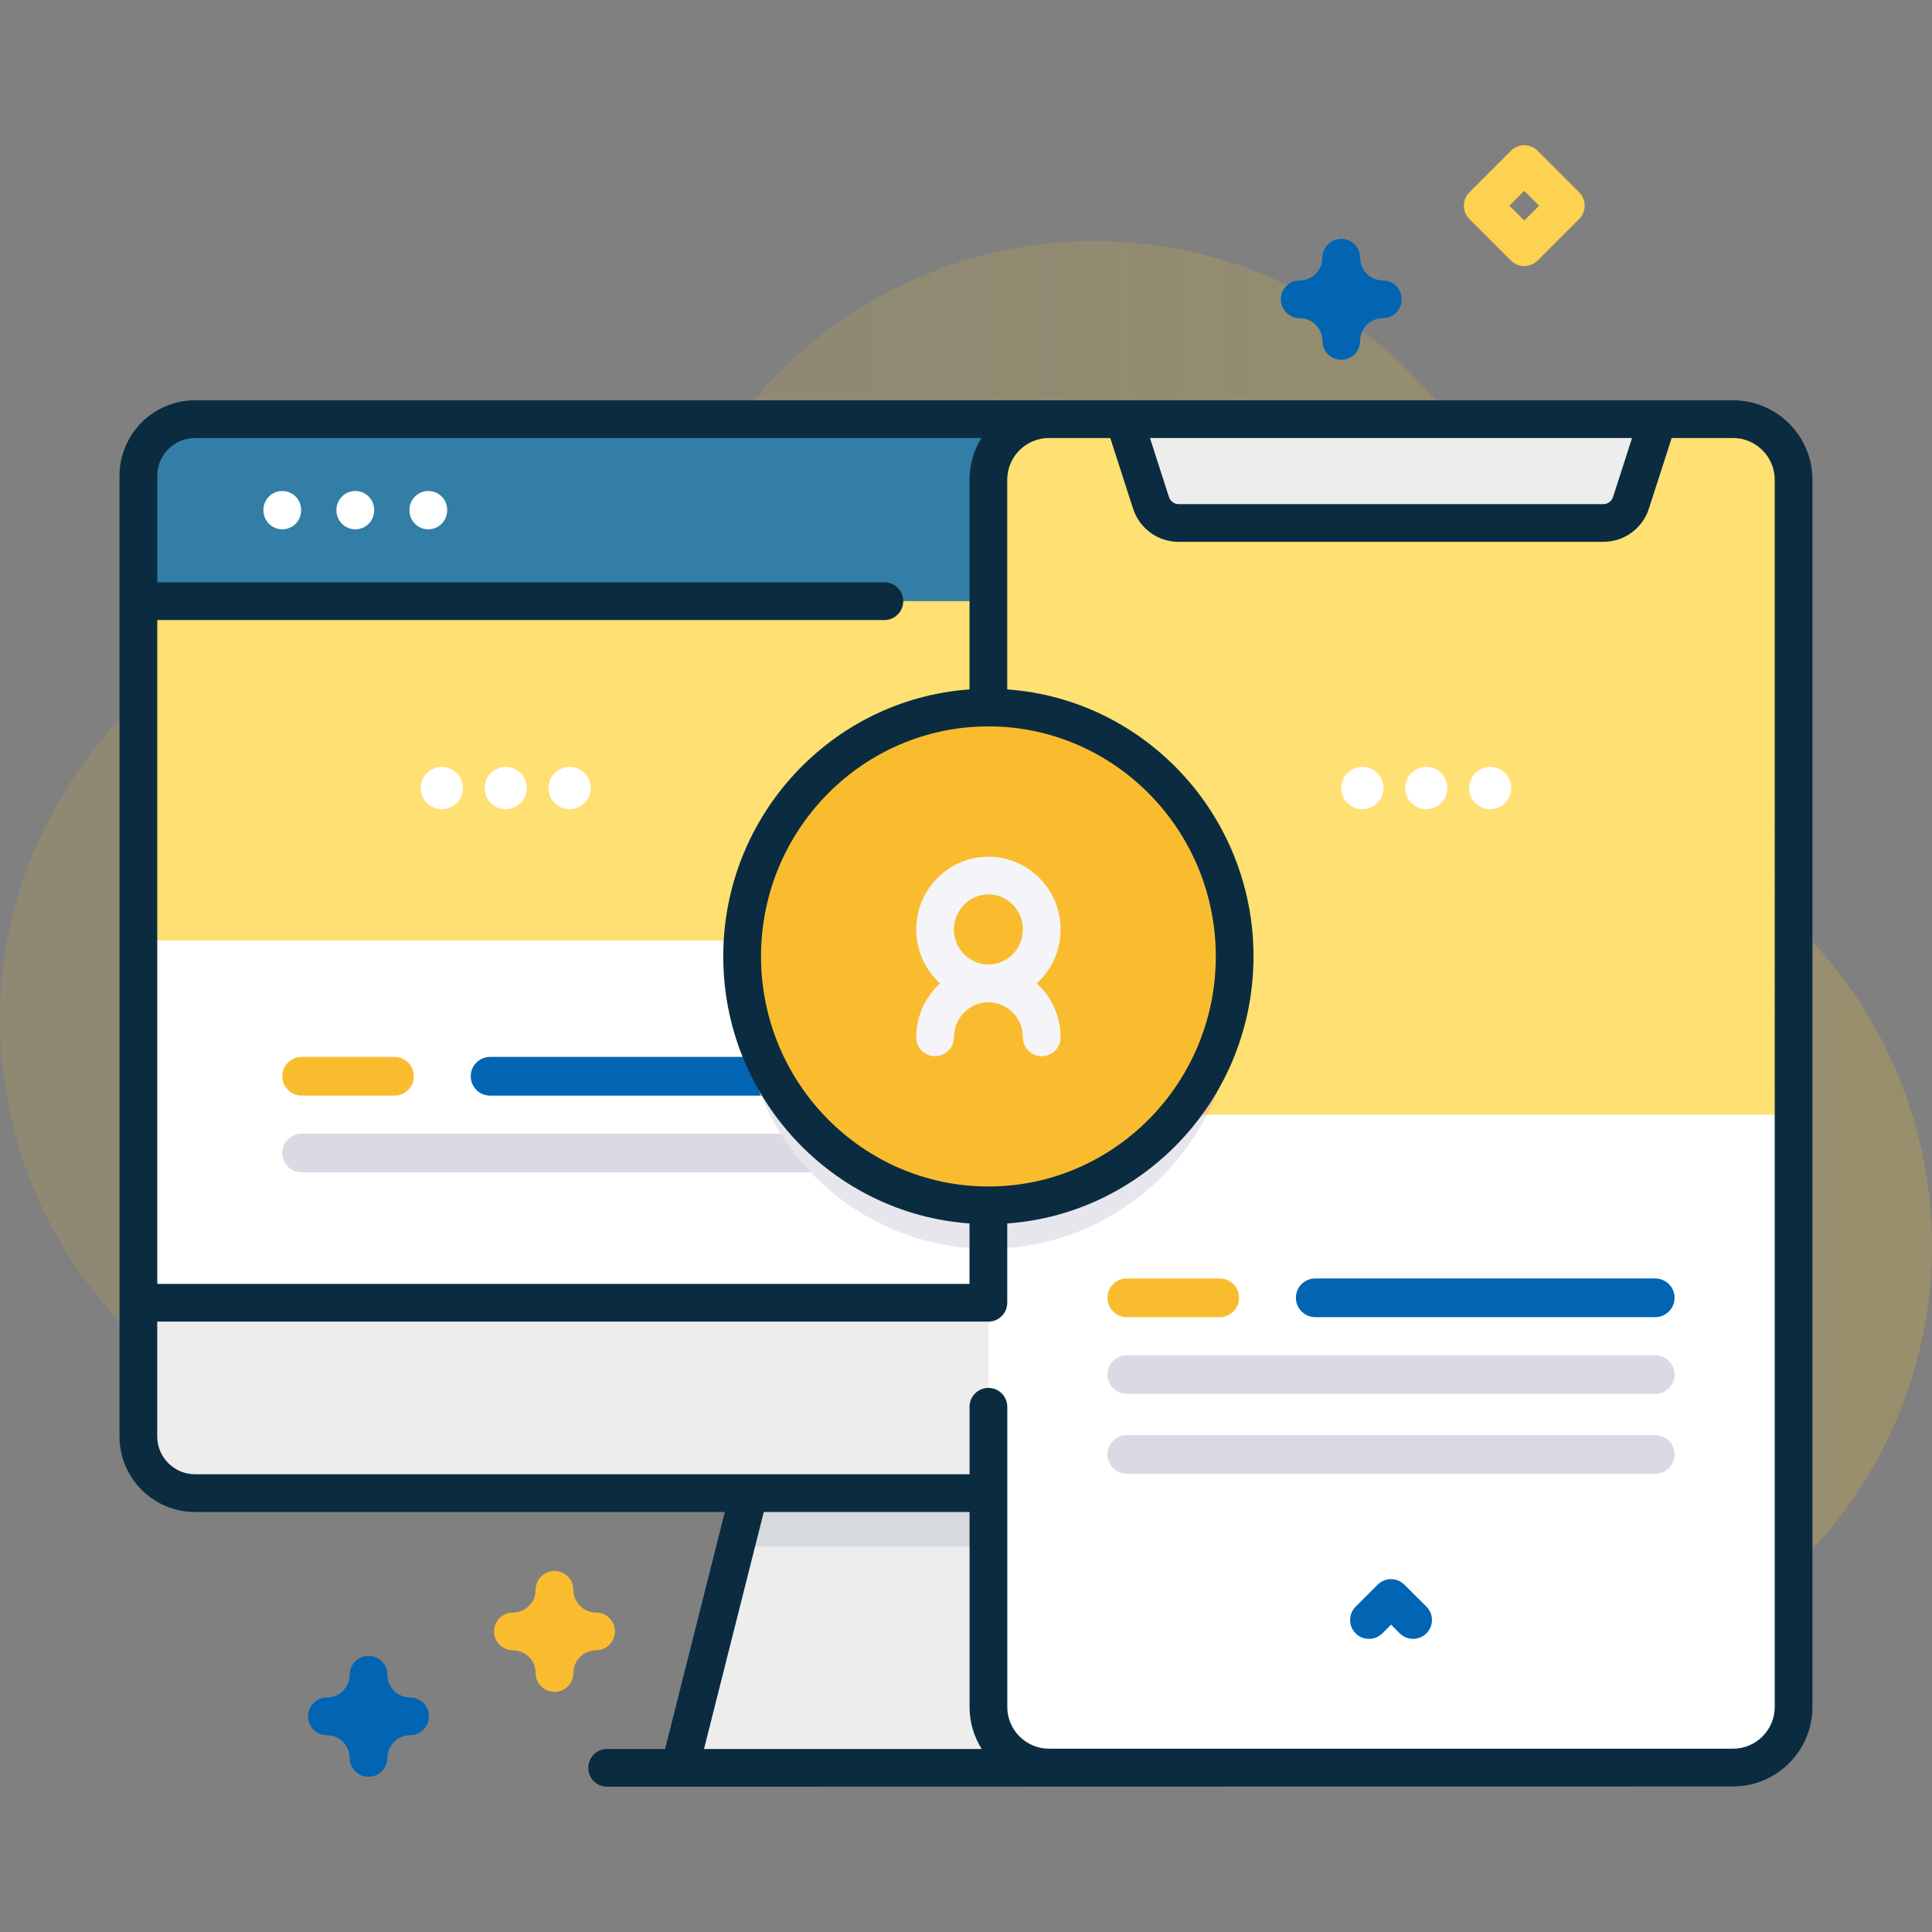
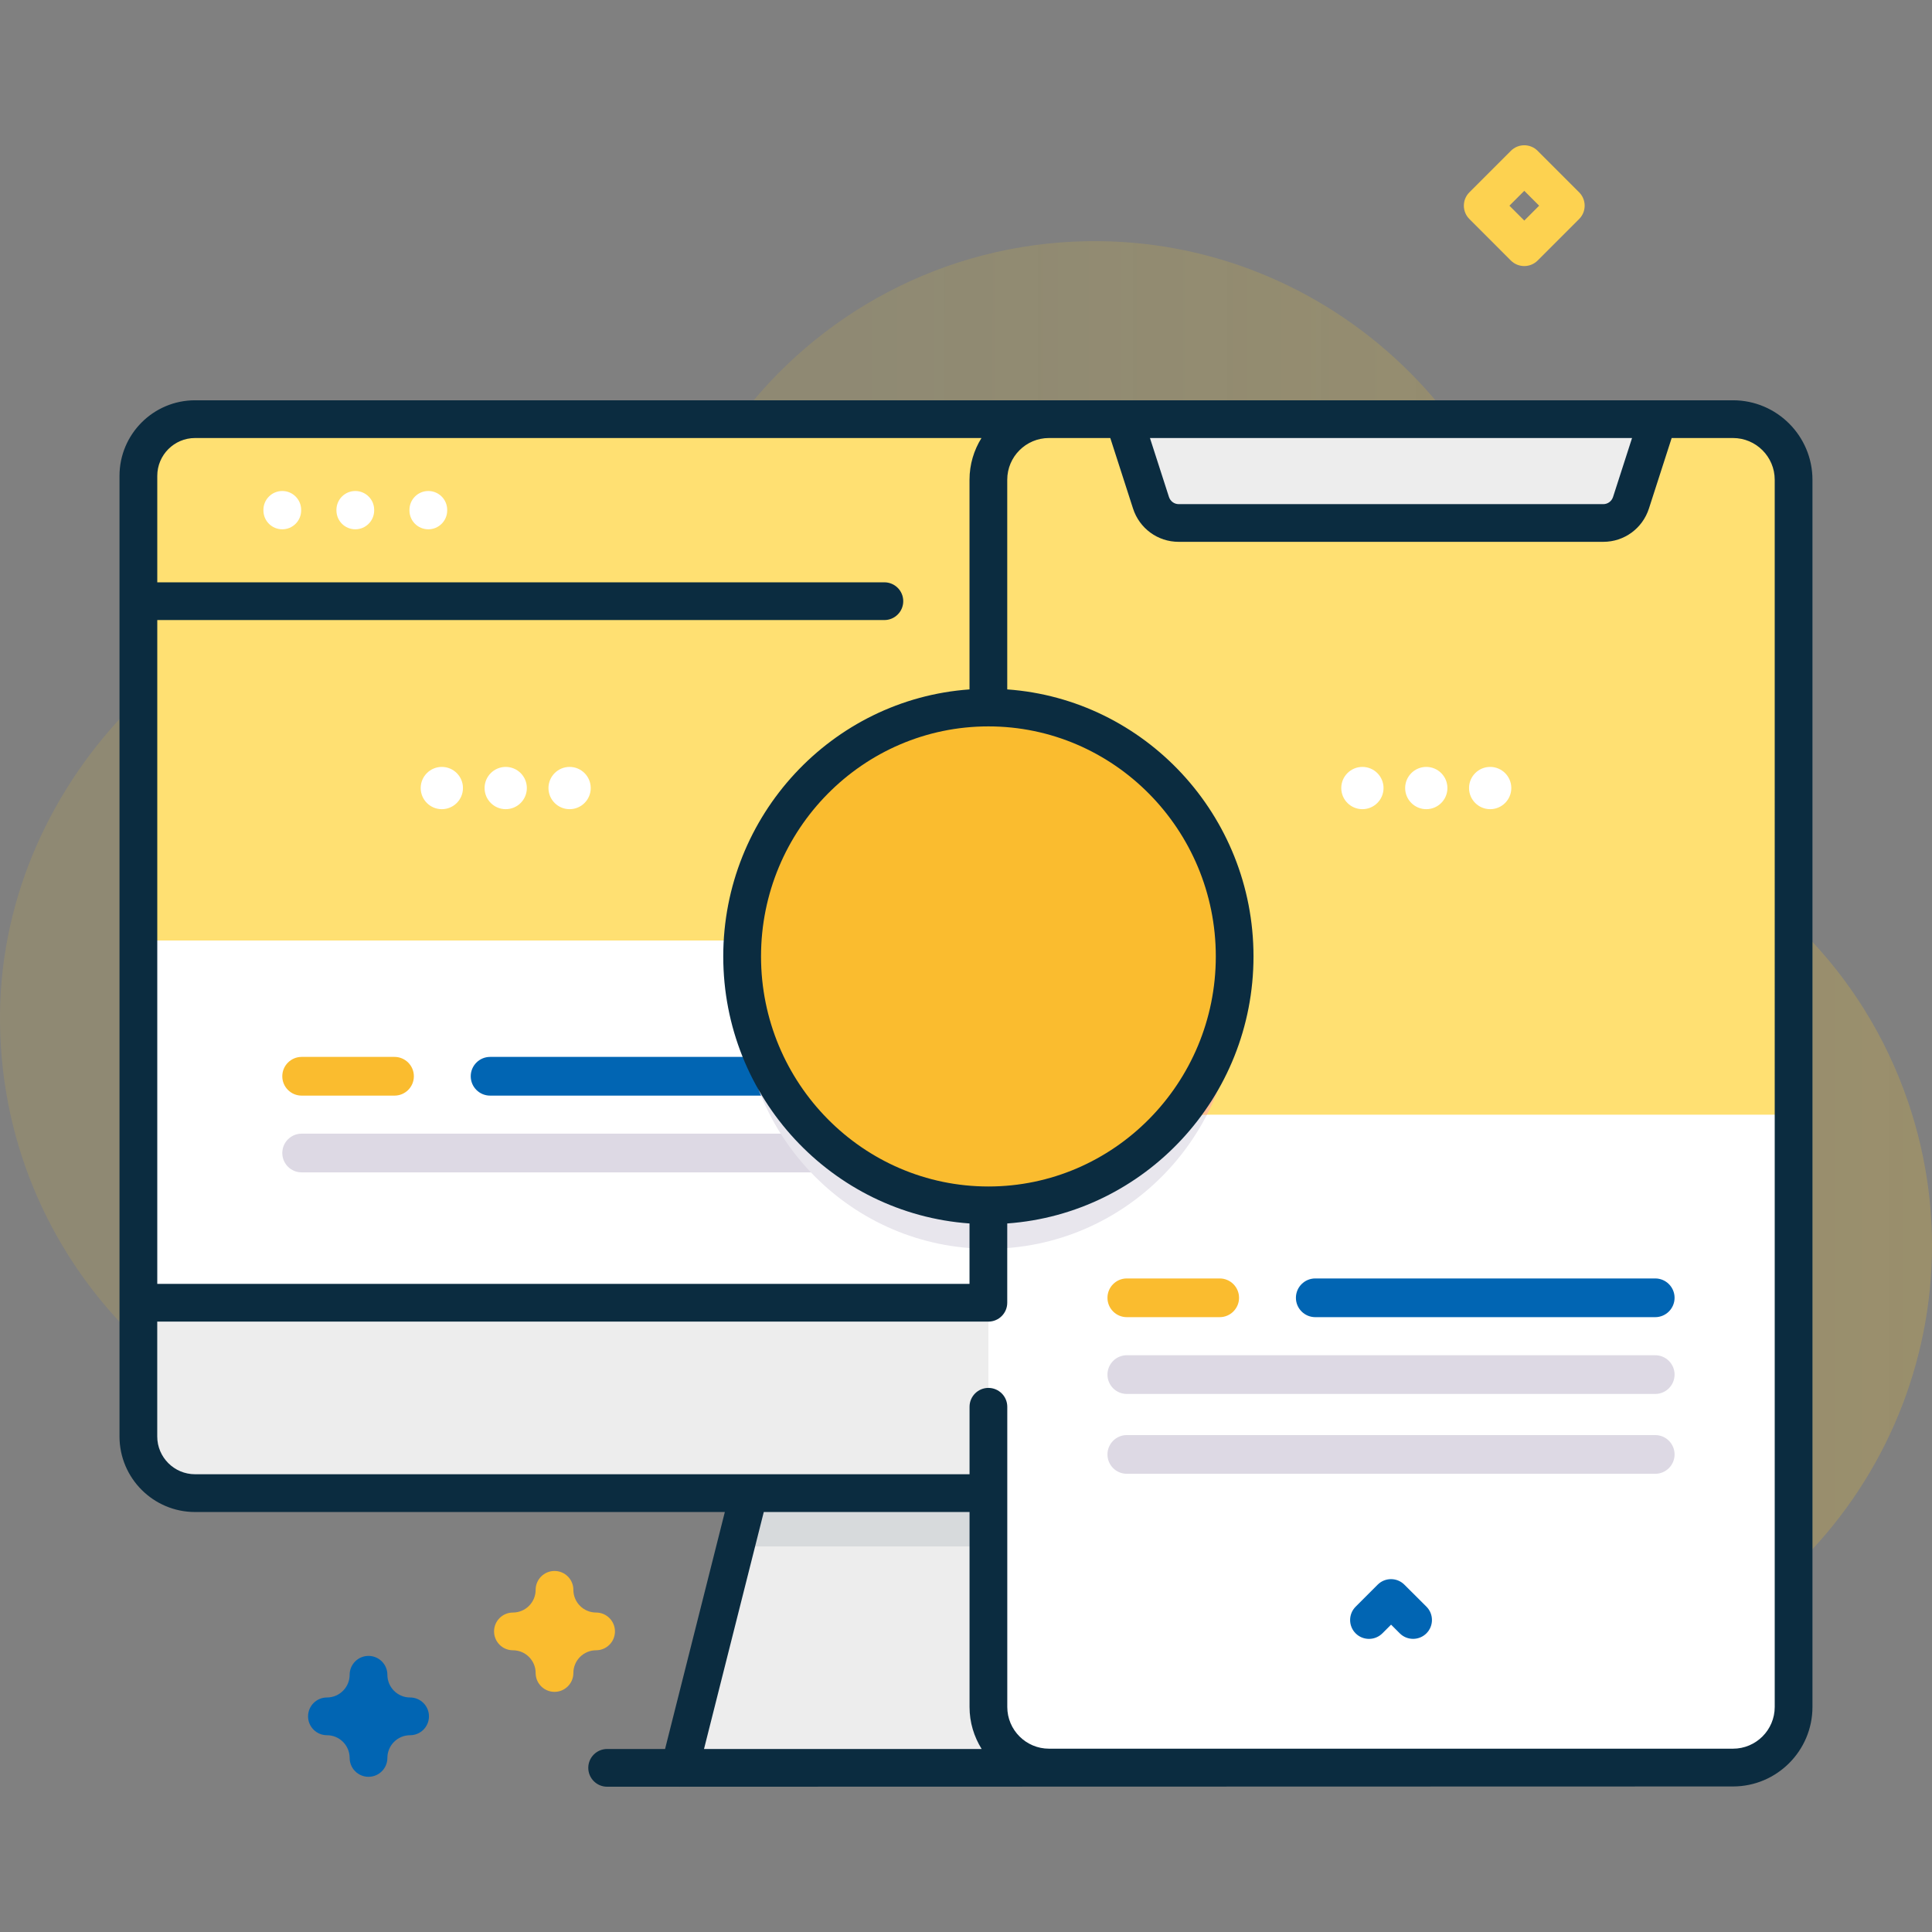
<svg xmlns="http://www.w3.org/2000/svg" version="1.1" id="Capa_1" x="0px" y="0px" viewBox="0 0 512 512" style="enable-background:new 0 0 512 512;" xml:space="preserve">
  <rect x="0" y="0" width="512" height="512" fill="#808080" stroke="none" />
  <style type="text/css">
	.st0{opacity:0.4;fill:url(#SVGID_1_);}
	.st1{opacity:0.8;fill:#0165B3;}
	.st2{fill:#FABC2F;}
	.st3{fill:#FFE072;}
	.st4{fill:#0B2C40;}
	.st5{fill:#0165B3;}
	.st6{fill:#FFD218;}
	.st7{opacity:0.4;fill:url(#SVGID_2_);}
	.st8{fill:#EDEDED;}
	.st9{opacity:0.1;fill:#0B2C40;}
	.st10{fill:#FFFFFF;}
	.st11{opacity:0.3;fill:#FABC2F;}
	.st12{fill:#DDD9E4;}
	.st13{opacity:0.6;fill:#FABC2F;}
	.st14{fill:#FFF4C5;}
	.st15{opacity:0.4;fill:url(#SVGID_3_);}
	.st16{fill:#F5F4F9;}
	.st17{opacity:0.2;fill:#0165B3;}
	.st18{opacity:0.4;fill:url(#SVGID_4_);}
	.st19{opacity:0.4;fill:#0165B3;}
	.st20{fill:#CECAE0;}
	.st21{fill:#FDE4AC;}
	.st22{fill:#FEF2D5;}
	.st23{fill:#FDD782;}
	.st24{fill:#FBC859;}
	.st25{opacity:0.4;fill:url(#SVGID_5_);}
	.st26{fill:#FDD250;}
	.st27{fill:#FFE783;}
	.st28{opacity:0.8;}
	.st29{opacity:0.4;fill:url(#SVGID_6_);}
	.st30{opacity:0.8;fill:#FFFFFF;}
	.st31{opacity:0.4;fill:url(#SVGID_7_);}
	.st32{fill:#AFABC6;}
	.st33{fill:#8E8CA8;}
	.st34{opacity:0.4;fill:url(#SVGID_8_);}
	.st35{opacity:0.4;fill:url(#SVGID_9_);}
	.st36{fill:#E8E6ED;}
	.st37{fill:#FFBE92;}
	.st38{opacity:0.4;fill:url(#SVGID_10_);}
	.st39{fill:#FFD5B8;}
	.st40{fill:#FFA052;}
	.st41{fill:#FF8736;}
	.st42{opacity:0.6;fill:#0165B3;}
</style>
  <g>
    <linearGradient id="SVGID_1_" gradientUnits="userSpaceOnUse" x1="225.816" y1="-2524.452" x2="864.887" y2="-2524.452" gradientTransform="matrix(1 0 0 -1 0 -2268.452)">
      <stop offset="7.011211e-04" style="stop-color:#FFD218;stop-opacity:0.3" />
      <stop offset="1" style="stop-color:#FABC2F;stop-opacity:0.8" />
    </linearGradient>
    <path class="st0" d="M505.63,291.92c-11.83-34.61-38.14-60.16-69.85-72.2c-16.43-6.24-27.35-21.86-27.59-39.43   c-0.01-0.38-0.01-0.77-0.02-1.15c-1.51-64.58-55.49-116.33-120.08-115.22c-38.09,0.65-71.79,19.35-92.9,47.92   c-18.18,24.6-46.49,39.97-77.08,39.95c-0.9,0-1.8,0.01-2.7,0.03C53.49,153.16,0.84,206.29,0.01,268.21   c-0.88,65.93,52.3,119.65,118.03,119.65c50.95,0,94.35-32.28,110.89-77.5c4.33-11.83,17.15-18.17,29.28-14.77   c0.15,0.04,0.3,0.08,0.45,0.13c11.1,3.06,18.46,13.64,17.55,25.12c-1.22,15.38,0.58,31.26,5.8,46.8   c20.52,61.14,87.19,94.68,148.49,74.68C493.22,421.85,526.89,354.13,505.63,291.92L505.63,291.92z" />
    <path class="st8" d="M293.72,468.5H180.15l22.71-90.02h68.15L293.72,468.5z" />
    <path class="st9" d="M278.92,409.82h-83.96l7.91-31.34h68.14L278.92,409.82z" />
    <path class="st10" d="M437.19,126.1v254.58c0,8.29-6.73,15.02-15.02,15.02H51.69c-8.29,0-15.02-6.73-15.02-15.02V126.1   c0-8.29,6.73-15.02,15.02-15.02h370.48C430.46,111.08,437.19,117.81,437.19,126.1L437.19,126.1z" />
    <path class="st5" d="M129.88,290.35h90.09c2.83,0,5.13-2.3,5.13-5.13s-2.3-5.13-5.13-5.13h-90.09c-2.83,0-5.13,2.3-5.13,5.13   S127.05,290.35,129.88,290.35z" />
    <path class="st2" d="M79.94,290.35h24.61c2.83,0,5.13-2.3,5.13-5.13s-2.3-5.13-5.13-5.13H79.94c-2.83,0-5.13,2.3-5.13,5.13   S77.1,290.35,79.94,290.35z" />
    <path class="st12" d="M79.94,310.69h140.03c2.83,0,5.13-2.3,5.13-5.13c0-2.83-2.3-5.13-5.13-5.13H79.94c-2.83,0-5.13,2.3-5.13,5.13   C74.81,308.4,77.1,310.69,79.94,310.69z" />
    <path class="st3" d="M437.19,249.24V126.1c0-8.29-6.73-15.02-15.02-15.02H51.69c-8.29,0-15.02,6.73-15.02,15.02v123.14H437.19z" />
-     <path class="st1" d="M437.19,159.32V126.1c0-8.29-6.72-15.02-15.02-15.02H51.69c-8.29,0-15.02,6.72-15.02,15.02v33.21H437.19z" />
    <path class="st8" d="M36.68,345.24v35.43c0,8.3,6.72,15.02,15.02,15.02h370.48c8.3,0,15.02-6.72,15.02-15.02v-35.43H36.68z" />
    <path class="st10" d="M475.32,127.14v325.22c0,8.87-7.19,16.06-16.06,16.06H278c-8.87,0-16.06-7.19-16.06-16.06V127.14   c0-8.87,7.19-16.06,16.06-16.06h181.27C468.13,111.09,475.32,118.28,475.32,127.14L475.32,127.14z" />
    <ellipse class="st36" cx="261.94" cy="264.98" rx="65.26" ry="65.96" />
    <path class="st3" d="M475.32,127.15V295.4H261.94V127.15c0-8.87,7.19-16.06,16.06-16.06h181.27   C468.13,111.09,475.32,118.28,475.32,127.15z" />
    <path class="st37" d="M327.19,264.98c0,10.97-2.64,21.32-7.34,30.42h-57.92v-96.38C297.98,199.01,327.19,228.55,327.19,264.98   L327.19,264.98z" />
    <path class="st8" d="M432.24,133.22l7.13-22.14H297.89l7.13,22.14c1.03,3.21,3.99,5.38,7.33,5.38h112.57   C428.25,138.6,431.21,136.43,432.24,133.22L432.24,133.22z" />
    <ellipse class="st2" cx="261.94" cy="253.47" rx="65.26" ry="65.96" />
-     <path class="st16" d="M274.75,260.61c3.87-3.53,6.32-8.62,6.32-14.28c0-10.63-8.58-19.29-19.13-19.29s-19.13,8.65-19.13,19.29   c0,5.67,2.45,10.75,6.32,14.28c-3.87,3.53-6.32,8.62-6.32,14.29c0,2.76,2.24,5,5,5s5-2.24,5-5c0-5.12,4.1-9.29,9.13-9.29   c5.04,0,9.13,4.17,9.13,9.29c0,2.76,2.24,5,5,5s5-2.24,5-5C281.07,269.23,278.62,264.14,274.75,260.61z M252.81,246.32   c0-5.12,4.1-9.29,9.13-9.29c5.04,0,9.13,4.16,9.13,9.29s-4.1,9.29-9.13,9.29C256.9,255.61,252.81,251.44,252.81,246.32z" />
    <path class="st5" d="M348.56,349.06h90.09c2.83,0,5.13-2.3,5.13-5.13c0-2.83-2.3-5.13-5.13-5.13h-90.09c-2.83,0-5.13,2.3-5.13,5.13   S345.73,349.06,348.56,349.06z" />
    <path class="st2" d="M298.62,349.06h24.61c2.83,0,5.13-2.3,5.13-5.13c0-2.83-2.3-5.13-5.13-5.13h-24.61c-2.83,0-5.13,2.3-5.13,5.13   S295.78,349.06,298.62,349.06z" />
    <path class="st12" d="M298.62,369.41h140.03c2.83,0,5.13-2.3,5.13-5.13c0-2.83-2.3-5.13-5.13-5.13H298.62   c-2.83,0-5.13,2.3-5.13,5.13C293.49,367.11,295.78,369.41,298.62,369.41z" />
    <path class="st12" d="M298.62,390.57h140.03c2.83,0,5.13-2.3,5.13-5.13s-2.3-5.13-5.13-5.13H298.62c-2.83,0-5.13,2.3-5.13,5.13   S295.78,390.57,298.62,390.57z" />
    <path class="st10" d="M74.81,140.27c2.76,0,5-2.24,5-5v-0.15c0-2.76-2.24-5-5-5s-5,2.24-5,5v0.15   C69.81,138.04,72.05,140.27,74.81,140.27z" />
    <path class="st10" d="M94.16,140.27c2.76,0,5-2.24,5-5v-0.15c0-2.76-2.24-5-5-5s-5,2.24-5,5v0.15   C89.16,138.04,91.4,140.27,94.16,140.27z" />
    <path class="st10" d="M113.51,140.27c2.76,0,5-2.24,5-5v-0.15c0-2.76-2.24-5-5-5s-5,2.24-5,5v0.15   C108.51,138.04,110.74,140.27,113.51,140.27z" />
    <path class="st4" d="M459.27,106.08H51.69c-11.04,0-20.02,8.98-20.02,20.02v254.58c0,11.04,8.98,20.02,20.02,20.02h140.4   l-15.84,62.8H160.9c-2.76,0-5,2.24-5,5s2.24,5,5,5h19.14c0.04,0,0.07,0.01,0.11,0.01c0.03,0,0.05-0.01,0.08-0.01l279.03-0.07   c11.61,0,21.06-9.45,21.06-21.06V127.14C480.32,115.53,470.88,106.08,459.27,106.08L459.27,106.08z M432.51,116.08l-5.03,15.61   c-0.37,1.14-1.4,1.91-2.57,1.91H312.35c-1.17,0-2.2-0.77-2.57-1.91l-5.03-15.61h117.42H432.51z M261.94,314.43   c-33.23,0-60.26-27.35-60.26-60.97s27.03-60.96,60.26-60.96s60.26,27.35,60.26,60.96S295.17,314.43,261.94,314.43z M51.69,116.08   h208.41c-2,3.22-3.17,7-3.17,11.06v55.56c-36.41,2.6-65.26,33.34-65.26,70.76c0,37.43,28.84,68.16,65.26,70.77v16.01H41.68V164.32   h192.69c2.76,0,5-2.24,5-5s-2.24-5-5-5H41.68V126.1C41.68,120.58,46.17,116.08,51.69,116.08L51.69,116.08z M202.41,400.7h54.53   v51.67c0,4.09,1.19,7.89,3.21,11.13h-73.58L202.41,400.7z M470.32,452.36c0,6.1-4.96,11.06-11.06,11.06H278   c-6.1,0-11.06-4.96-11.06-11.06v-79.55c0-2.76-2.24-5-5-5s-5,2.24-5,5v17.88H51.69c-5.52,0-10.02-4.49-10.02-10.02v-30.43h220.26   c2.76,0,5-2.24,5-5v-21.01c36.41-2.6,65.26-33.33,65.26-70.77c0-37.43-28.84-68.16-65.26-70.76v-55.56   c0-6.1,4.96-11.06,11.06-11.06h16.25l6.02,18.67c1.7,5.29,6.56,8.84,12.08,8.84h112.57c5.52,0,10.38-3.55,12.08-8.84l6.02-18.67   h16.25c6.1,0,11.06,4.96,11.06,11.06L470.32,452.36L470.32,452.36z" />
    <path class="st5" d="M372.17,419.95c-1.95-1.95-5.12-1.95-7.07,0l-5.84,5.84c-1.95,1.95-1.95,5.12,0,7.07   c0.98,0.98,2.26,1.46,3.54,1.46s2.56-0.49,3.54-1.46l2.31-2.31l2.3,2.3c1.95,1.95,5.12,1.95,7.07,0c1.95-1.95,1.95-5.12,0-7.07   L372.17,419.95z" />
    <circle class="st10" cx="117.09" cy="208.84" r="5.6" />
    <circle class="st10" cx="134.02" cy="208.84" r="5.6" />
    <circle class="st10" cx="150.95" cy="208.84" r="5.6" />
    <circle class="st10" cx="361.05" cy="208.84" r="5.6" />
    <circle class="st10" cx="377.98" cy="208.84" r="5.6" />
    <circle class="st10" cx="394.91" cy="208.84" r="5.6" />
    <path class="st5" d="M97.66,470.87c-2.76,0-5-2.24-5-5c0-3.32-2.7-6.02-6.02-6.02c-2.76,0-5-2.24-5-5s2.24-5,5-5   c3.32,0,6.02-2.7,6.02-6.02c0-2.76,2.24-5,5-5s5,2.24,5,5c0,3.32,2.7,6.02,6.02,6.02c2.76,0,5,2.24,5,5s-2.24,5-5,5   c-3.32,0-6.02,2.7-6.02,6.02C102.66,468.63,100.42,470.87,97.66,470.87z" />
-     <path class="st5" d="M355.45,95.34c-2.76,0-5-2.24-5-5c0-3.32-2.7-6.02-6.02-6.02c-2.76,0-5-2.24-5-5s2.24-5,5-5   c3.32,0,6.02-2.7,6.02-6.02c0-2.76,2.24-5,5-5s5,2.24,5,5c0,3.32,2.7,6.02,6.02,6.02c2.76,0,5,2.24,5,5s-2.24,5-5,5   c-3.32,0-6.02,2.7-6.02,6.02C360.45,93.1,358.21,95.34,355.45,95.34z" />
    <path class="st2" d="M146.95,448.36c-2.76,0-5-2.24-5-5c0-3.32-2.7-6.02-6.02-6.02c-2.76,0-5-2.24-5-5s2.24-5,5-5   c3.32,0,6.02-2.7,6.02-6.02c0-2.76,2.24-5,5-5s5,2.24,5,5c0,3.32,2.7,6.02,6.02,6.02c2.76,0,5,2.24,5,5s-2.24,5-5,5   c-3.32,0-6.02,2.7-6.02,6.02C151.95,446.12,149.71,448.36,146.95,448.36z" />
    <path class="st26" d="M403.94,70.51c-1.33,0-2.6-0.53-3.54-1.46L389.4,58.04c-1.95-1.95-1.95-5.12,0-7.07l11.01-11.01   c1.95-1.95,5.12-1.95,7.07,0l11.01,11.01c1.95,1.95,1.95,5.12,0,7.07l-11.01,11.01C406.54,69.99,405.27,70.51,403.94,70.51z    M400.01,54.51l3.94,3.94l3.94-3.94l-3.94-3.94L400.01,54.51z" />
  </g>
</svg>